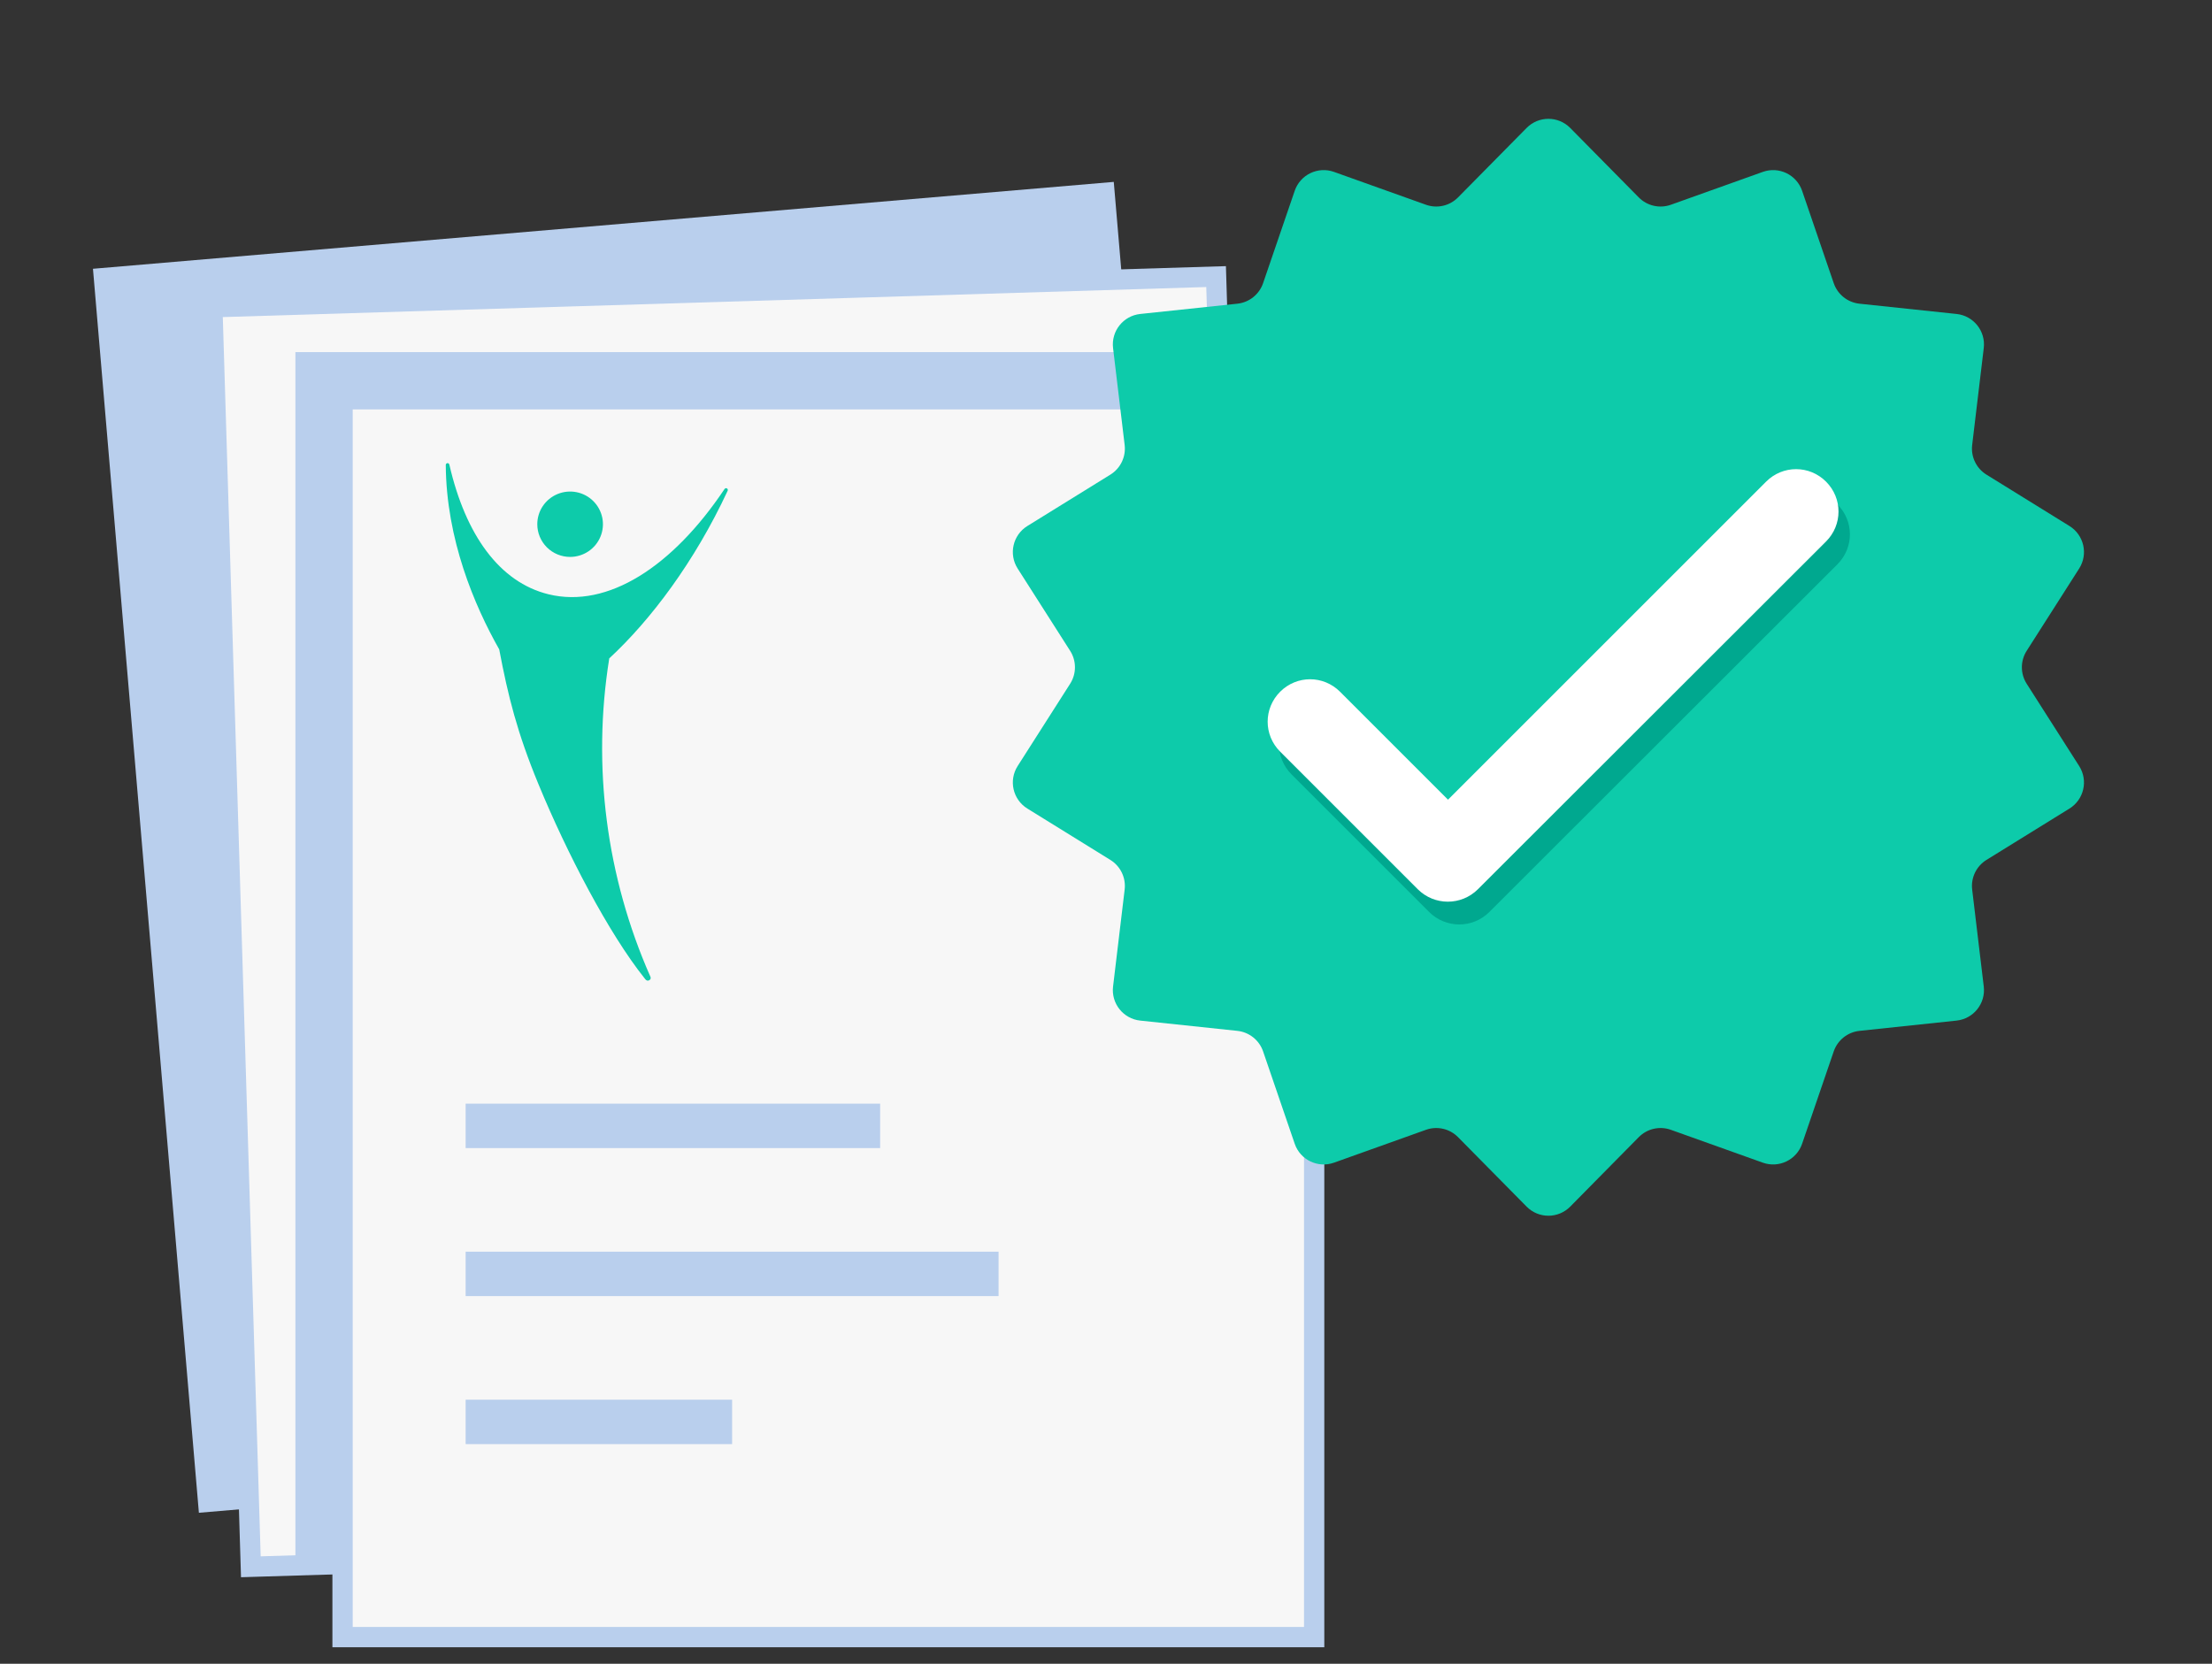
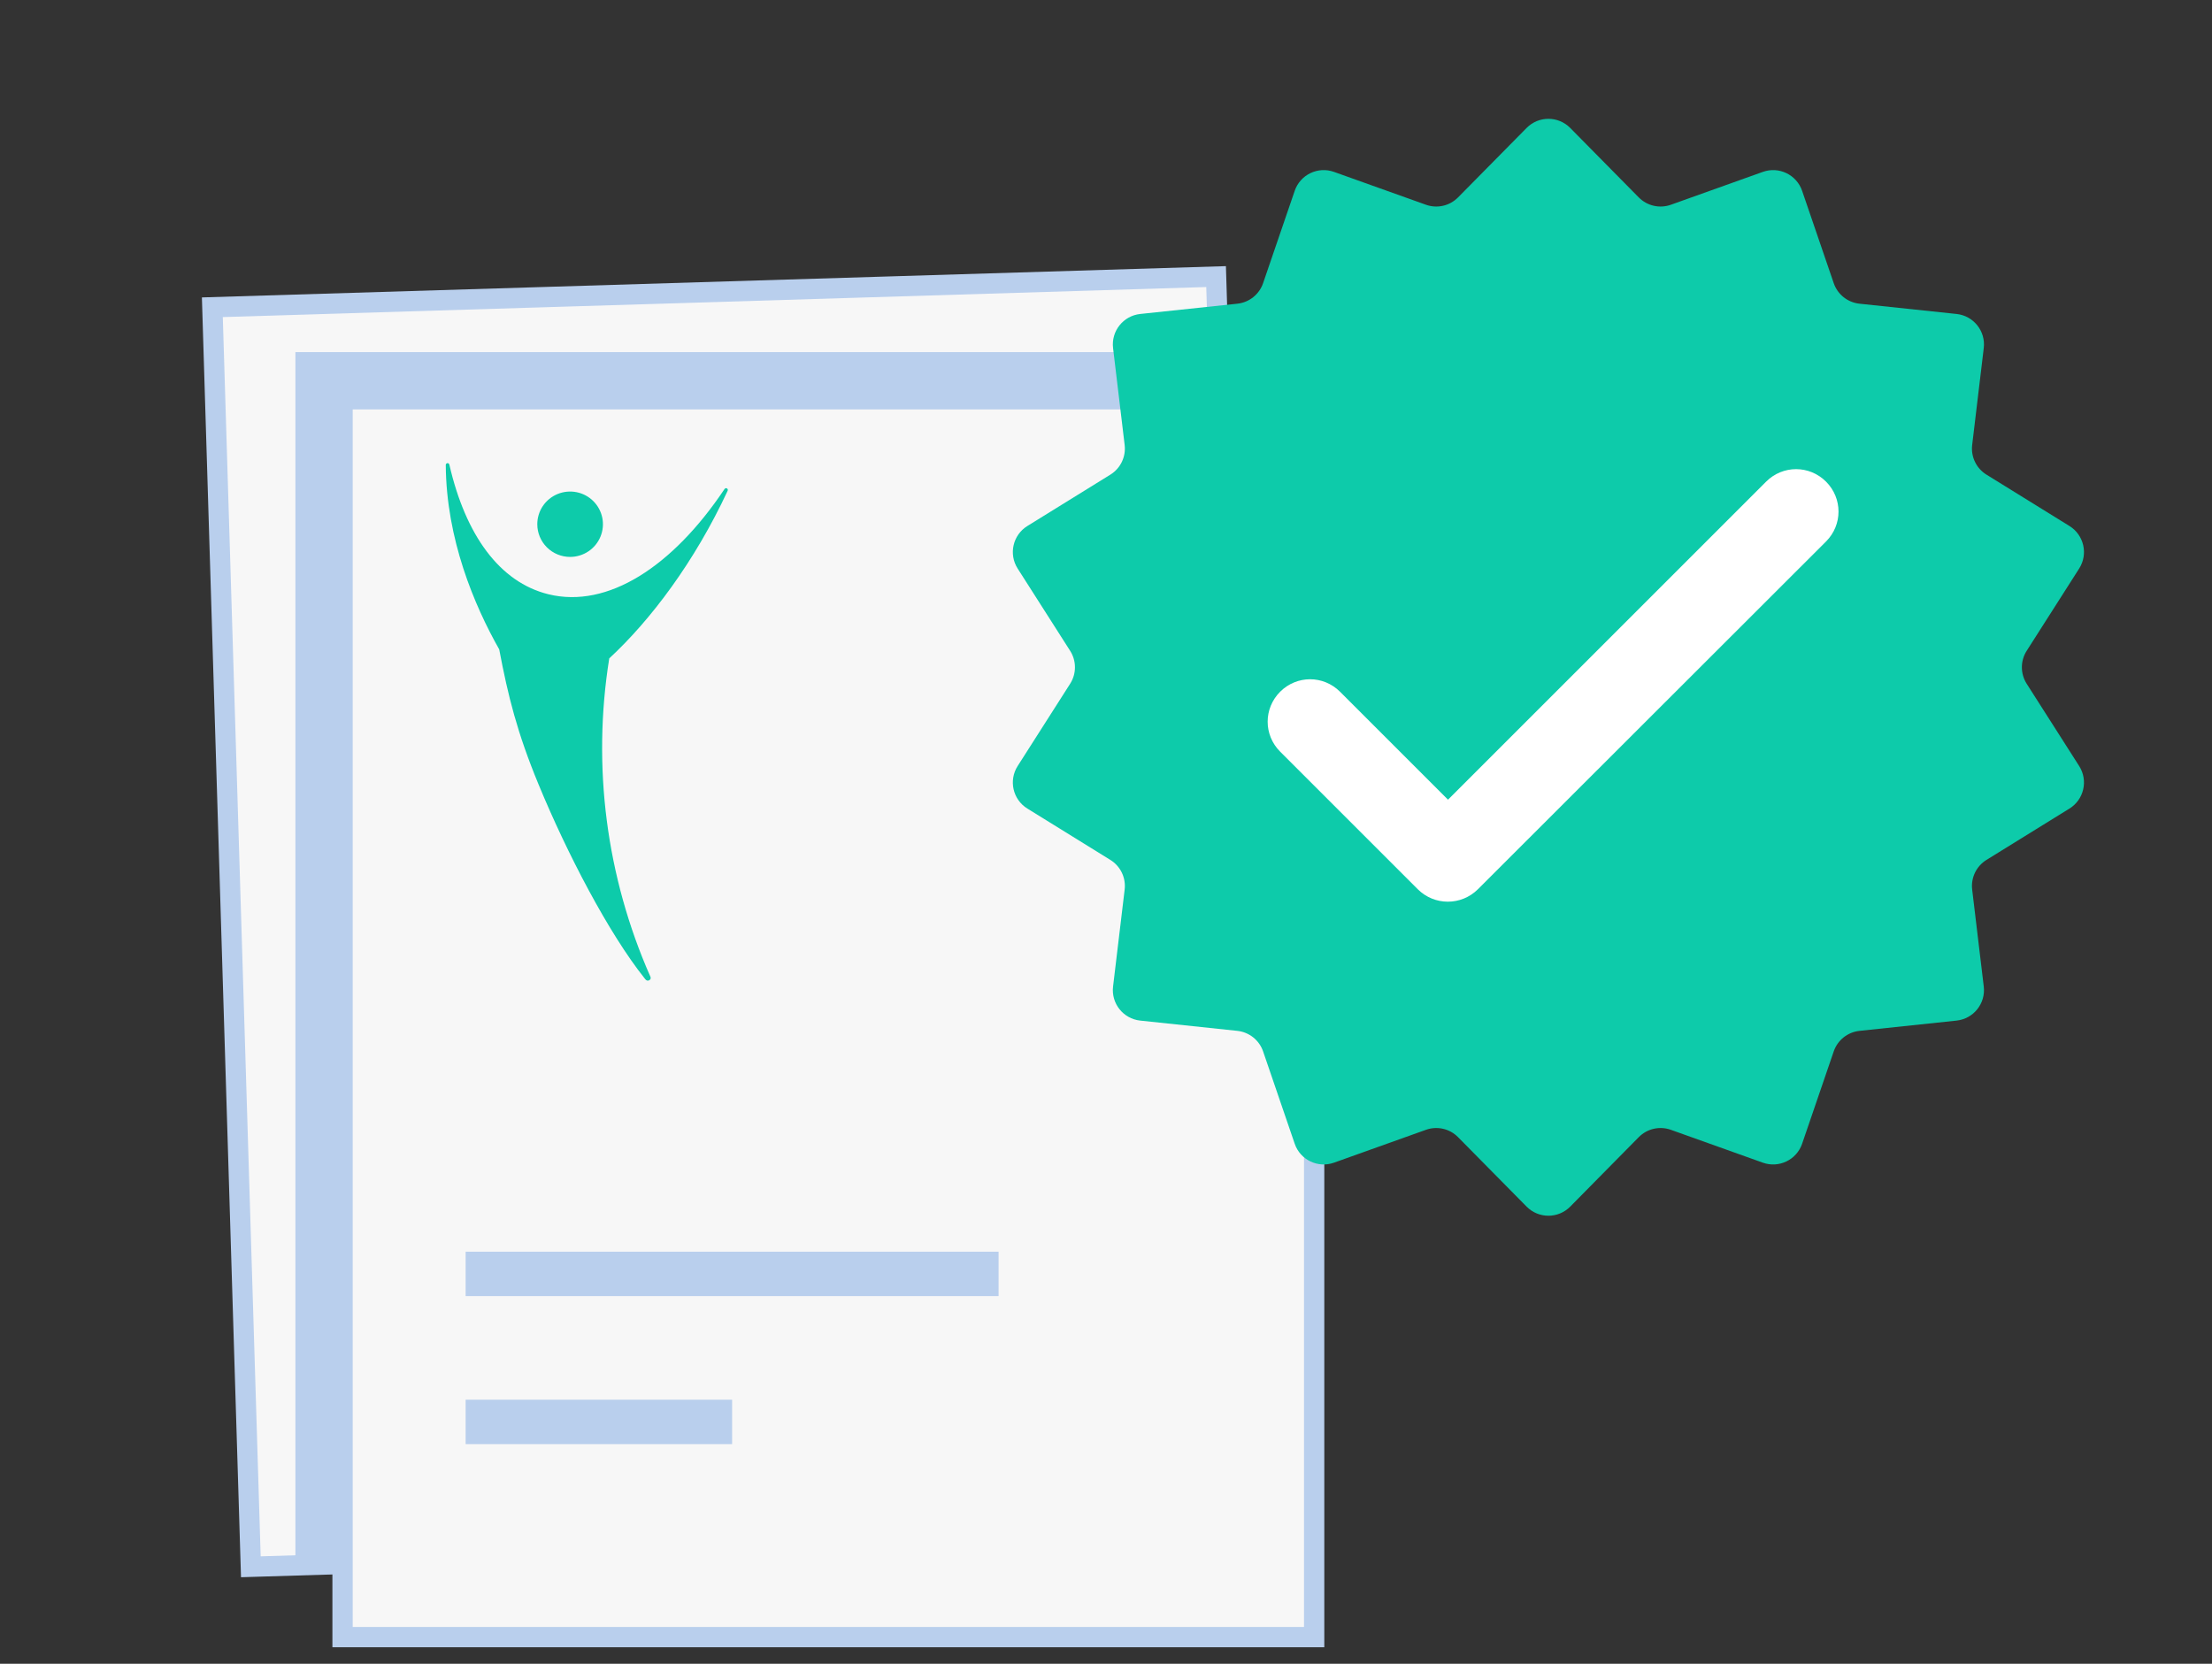
<svg xmlns="http://www.w3.org/2000/svg" width="109" height="82" viewBox="0 0 109 82" fill="none">
  <rect x="0" y="0" width="109" height="82" fill="#333333" stroke="none" />
-   <rect x="4.581" y="13.247" width="50.484" height="61.533" transform="rotate(-4.866 4.581 13.247)" fill="#B9CFED" />
  <rect x="10.464" y="15.143" width="49.484" height="62.106" transform="rotate(-1.75 10.464 15.143)" fill="#F7F7F7" stroke="#B9CFED" />
  <path fill-rule="evenodd" clip-rule="evenodd" d="M14.557 17.354H61.609V19.543H16.745V77.538H14.557V17.354Z" fill="#B9CFED" />
  <rect x="16.88" y="19.678" width="47.877" height="61.008" fill="#F7F7F7" stroke="#B9CFED" />
  <rect x="22.945" y="68.985" width="13.131" height="2.189" fill="#B9CFED" />
  <rect x="22.945" y="61.69" width="26.262" height="2.189" fill="#B9CFED" />
-   <rect x="22.945" y="54.395" width="20.426" height="2.189" fill="#B9CFED" />
  <path d="M28.093 27.448C28.413 27.448 28.726 27.353 28.992 27.176C29.258 26.999 29.465 26.748 29.587 26.453C29.71 26.159 29.742 25.835 29.68 25.523C29.617 25.21 29.463 24.923 29.237 24.698C29.011 24.473 28.723 24.319 28.409 24.257C28.095 24.195 27.77 24.227 27.474 24.349C27.179 24.471 26.926 24.677 26.748 24.942C26.57 25.207 26.476 25.518 26.476 25.837C26.476 26.264 26.646 26.674 26.949 26.976C27.253 27.278 27.664 27.448 28.093 27.448Z" fill="#0DCBAA" />
  <path d="M35.856 24.189C35.861 24.177 35.865 24.163 35.865 24.15C35.865 24.138 35.863 24.126 35.859 24.115C35.854 24.104 35.848 24.094 35.839 24.086C35.831 24.077 35.821 24.071 35.81 24.066C35.799 24.062 35.787 24.06 35.775 24.06C35.721 24.06 35.689 24.122 35.689 24.122C33.144 27.92 29.952 30.002 27.035 29.291C24.601 28.698 22.937 26.342 22.147 22.916C22.134 22.859 22.106 22.826 22.057 22.826C22.033 22.826 22.01 22.835 21.993 22.852C21.976 22.869 21.966 22.892 21.966 22.916C21.99 26.575 23.374 29.84 24.6 32.006C25.035 34.304 25.483 36.107 26.538 38.66C27.935 42.044 29.991 46.001 31.778 48.236C31.786 48.246 31.863 48.367 31.973 48.321C32.006 48.309 32.033 48.285 32.05 48.255C32.058 48.236 32.063 48.217 32.063 48.197C32.063 48.177 32.058 48.157 32.05 48.139C29.875 43.212 29.17 37.765 30.022 32.449C32.063 30.56 34.224 27.693 35.856 24.189Z" fill="#0DCBAA" />
  <path d="M75.226 6.306C75.817 5.707 76.784 5.707 77.375 6.306L80.753 9.73C81.166 10.148 81.783 10.289 82.336 10.091L86.866 8.472C87.658 8.189 88.529 8.608 88.802 9.404L90.36 13.956C90.55 14.511 91.045 14.906 91.629 14.968L96.413 15.474C97.25 15.563 97.853 16.319 97.753 17.154L97.182 21.931C97.112 22.514 97.387 23.084 97.886 23.393L101.977 25.925C102.692 26.368 102.907 27.311 102.455 28.02L99.868 32.076C99.552 32.571 99.552 33.204 99.868 33.699L102.455 37.755C102.907 38.465 102.692 39.407 101.977 39.85L97.886 42.382C97.387 42.691 97.112 43.261 97.182 43.844L97.753 48.621C97.853 49.457 97.25 50.212 96.413 50.301L91.629 50.807C91.045 50.869 90.55 51.264 90.36 51.819L88.802 56.371C88.529 57.167 87.658 57.586 86.866 57.303L82.336 55.684C81.783 55.486 81.166 55.627 80.753 56.045L77.375 59.469C76.784 60.068 75.817 60.068 75.226 59.469L71.847 56.045C71.435 55.627 70.818 55.486 70.265 55.684L65.735 57.303C64.943 57.586 64.072 57.167 63.799 56.371L62.241 51.819C62.051 51.264 61.556 50.869 60.972 50.807L56.188 50.301C55.351 50.212 54.748 49.457 54.848 48.621L55.419 43.844C55.489 43.261 55.214 42.691 54.715 42.382L50.624 39.85C49.909 39.407 49.694 38.465 50.146 37.755L52.733 33.699C53.049 33.204 53.049 32.571 52.733 32.076L50.146 28.02C49.694 27.311 49.909 26.368 50.624 25.925L54.715 23.393C55.214 23.084 55.489 22.514 55.419 21.931L54.848 17.154C54.748 16.319 55.351 15.563 56.188 15.474L60.972 14.968C61.556 14.906 62.051 14.511 62.241 13.956L63.799 9.404C64.072 8.608 64.943 8.189 65.735 8.472L70.265 10.091C70.818 10.289 71.435 10.148 71.847 9.73L75.226 6.306Z" fill="#0DCBAA" />
-   <path d="M90.542 27.812L73.391 44.947C72.57 45.767 71.243 45.767 70.422 44.947L63.643 38.167C62.822 37.346 62.822 36.036 63.643 35.215C64.463 34.395 65.774 34.395 66.595 35.215L71.915 40.535L87.59 24.86C88.411 24.039 89.721 24.039 90.542 24.86C91.363 25.68 91.362 26.991 90.542 27.812Z" fill="#00A88F" />
  <path d="M89.98 26.689L72.829 43.825C72.008 44.645 70.682 44.645 69.861 43.825L63.081 37.045C62.261 36.224 62.261 34.914 63.081 34.093C63.902 33.273 65.212 33.273 66.033 34.093L71.353 39.413L87.029 23.738C87.849 22.917 89.16 22.917 89.981 23.738C90.801 24.558 90.801 25.869 89.98 26.689Z" fill="white" />
</svg>